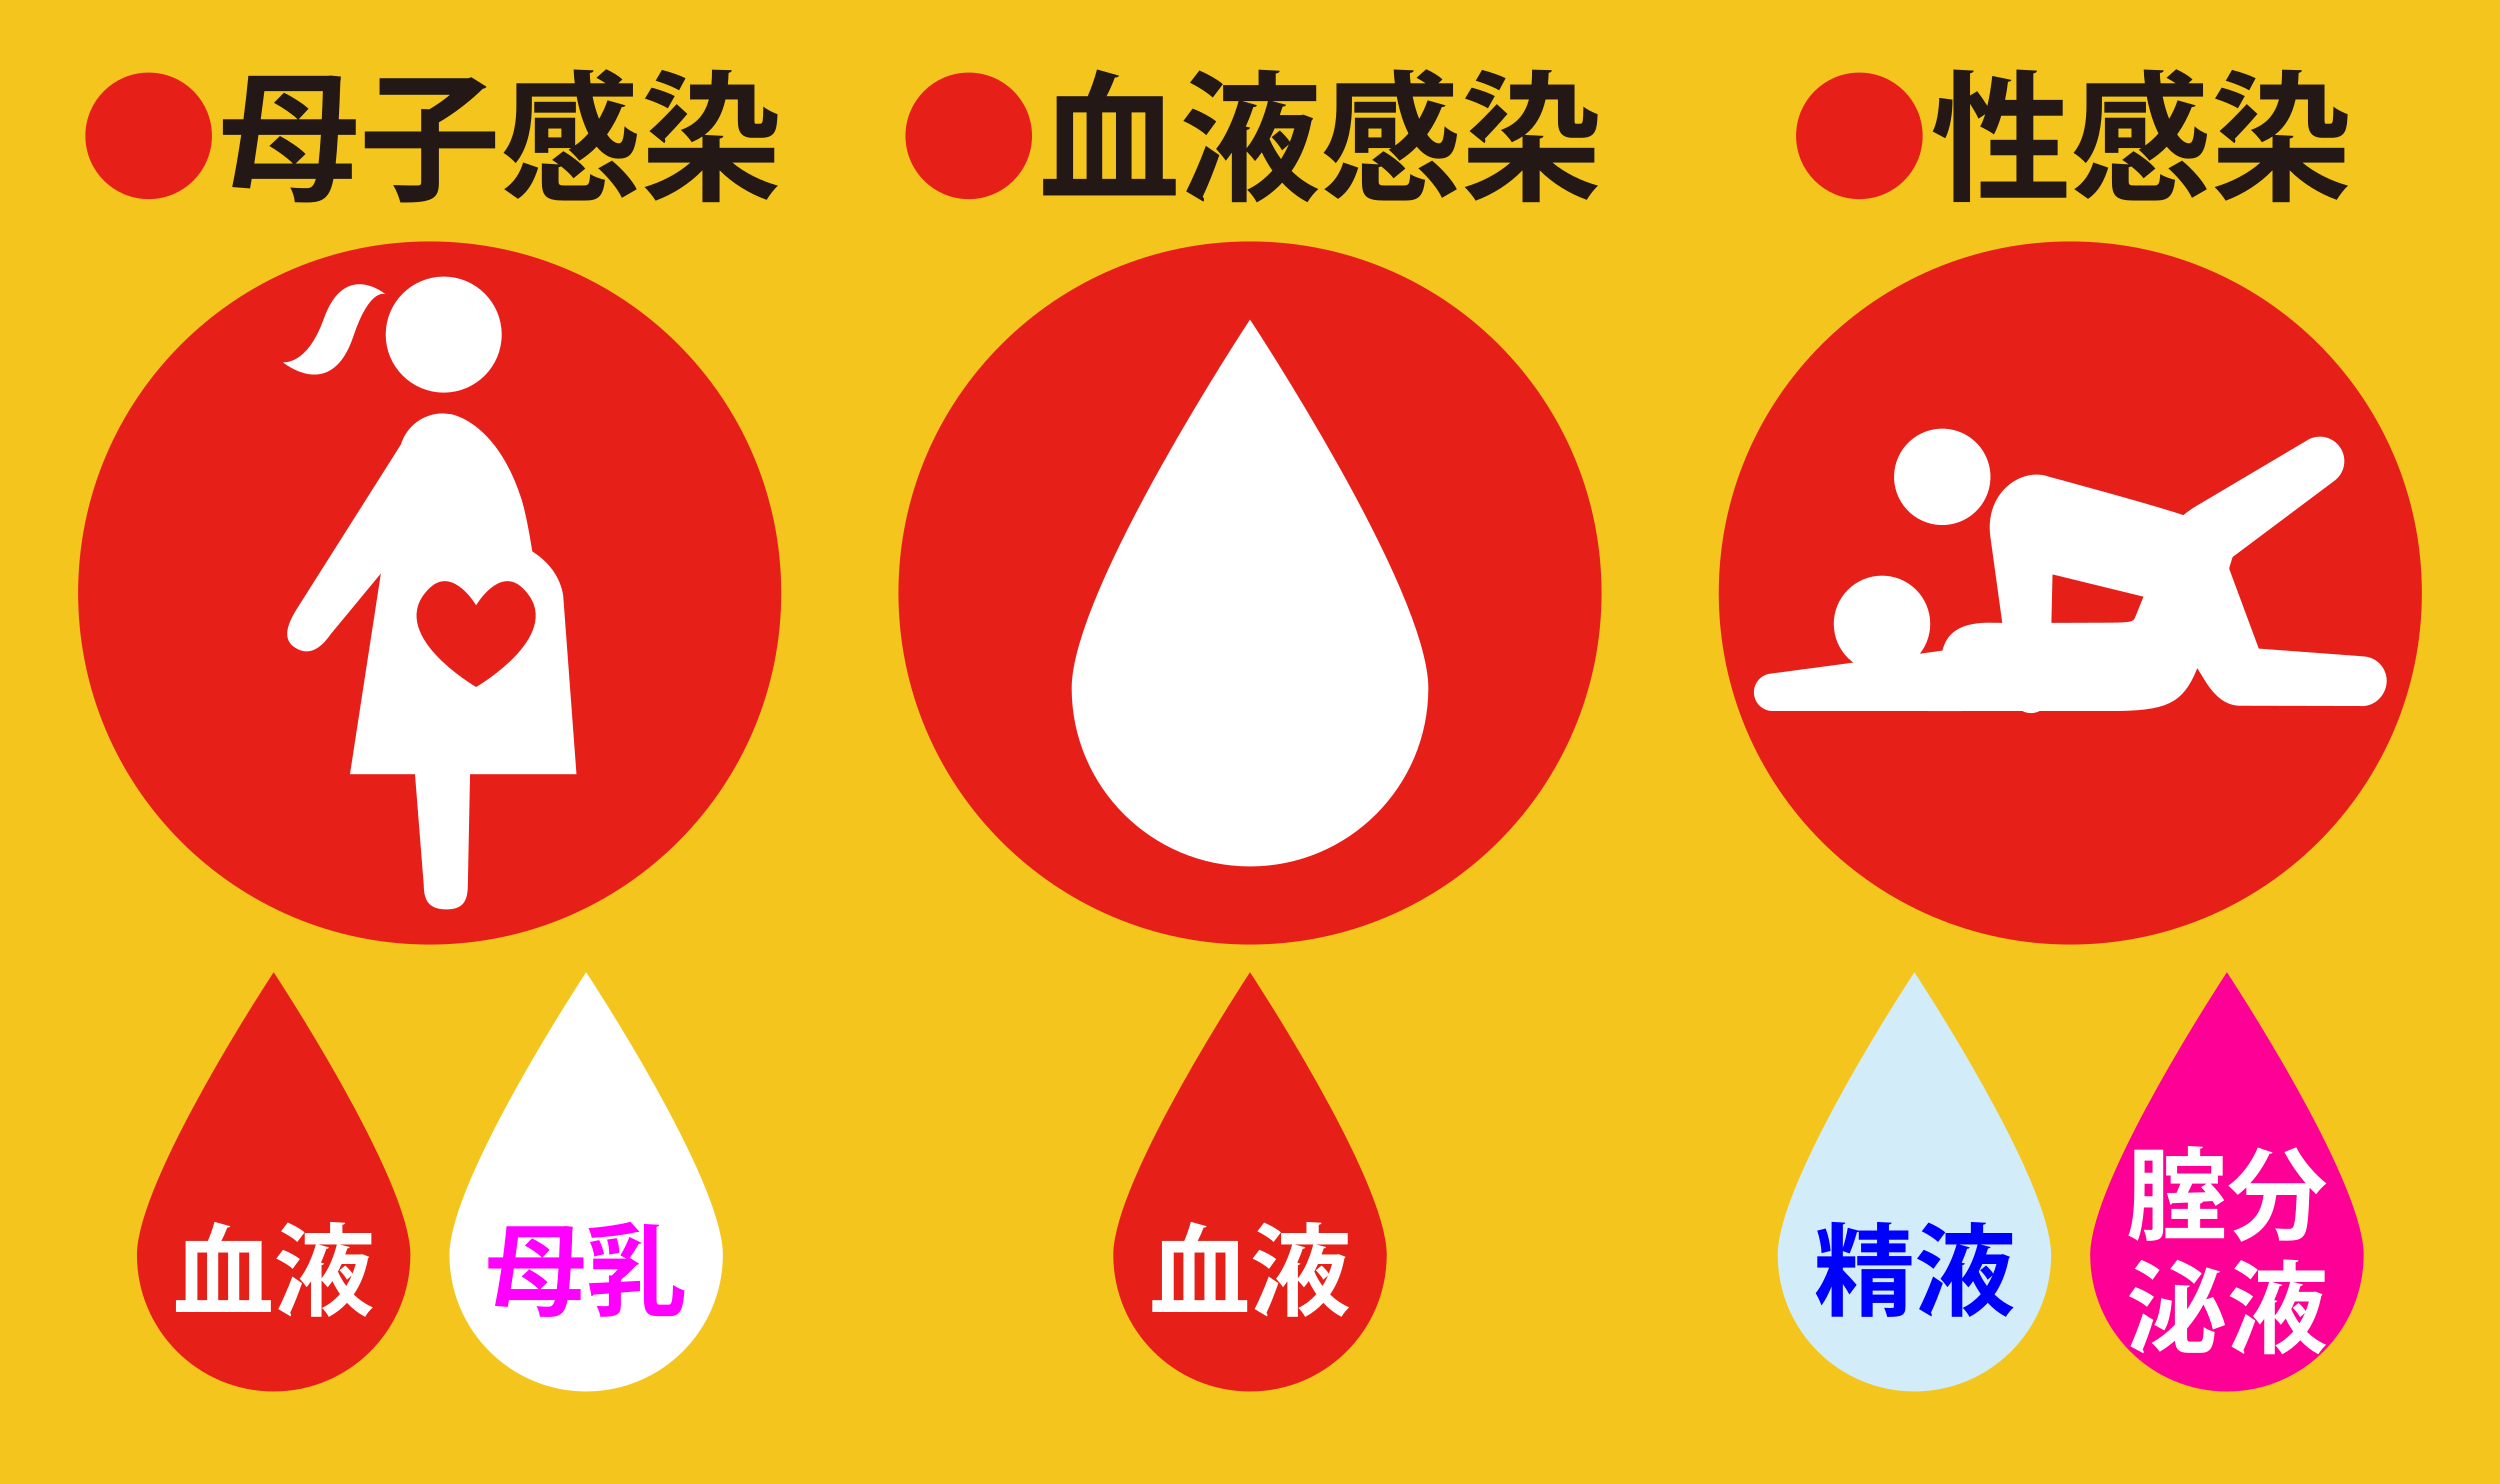
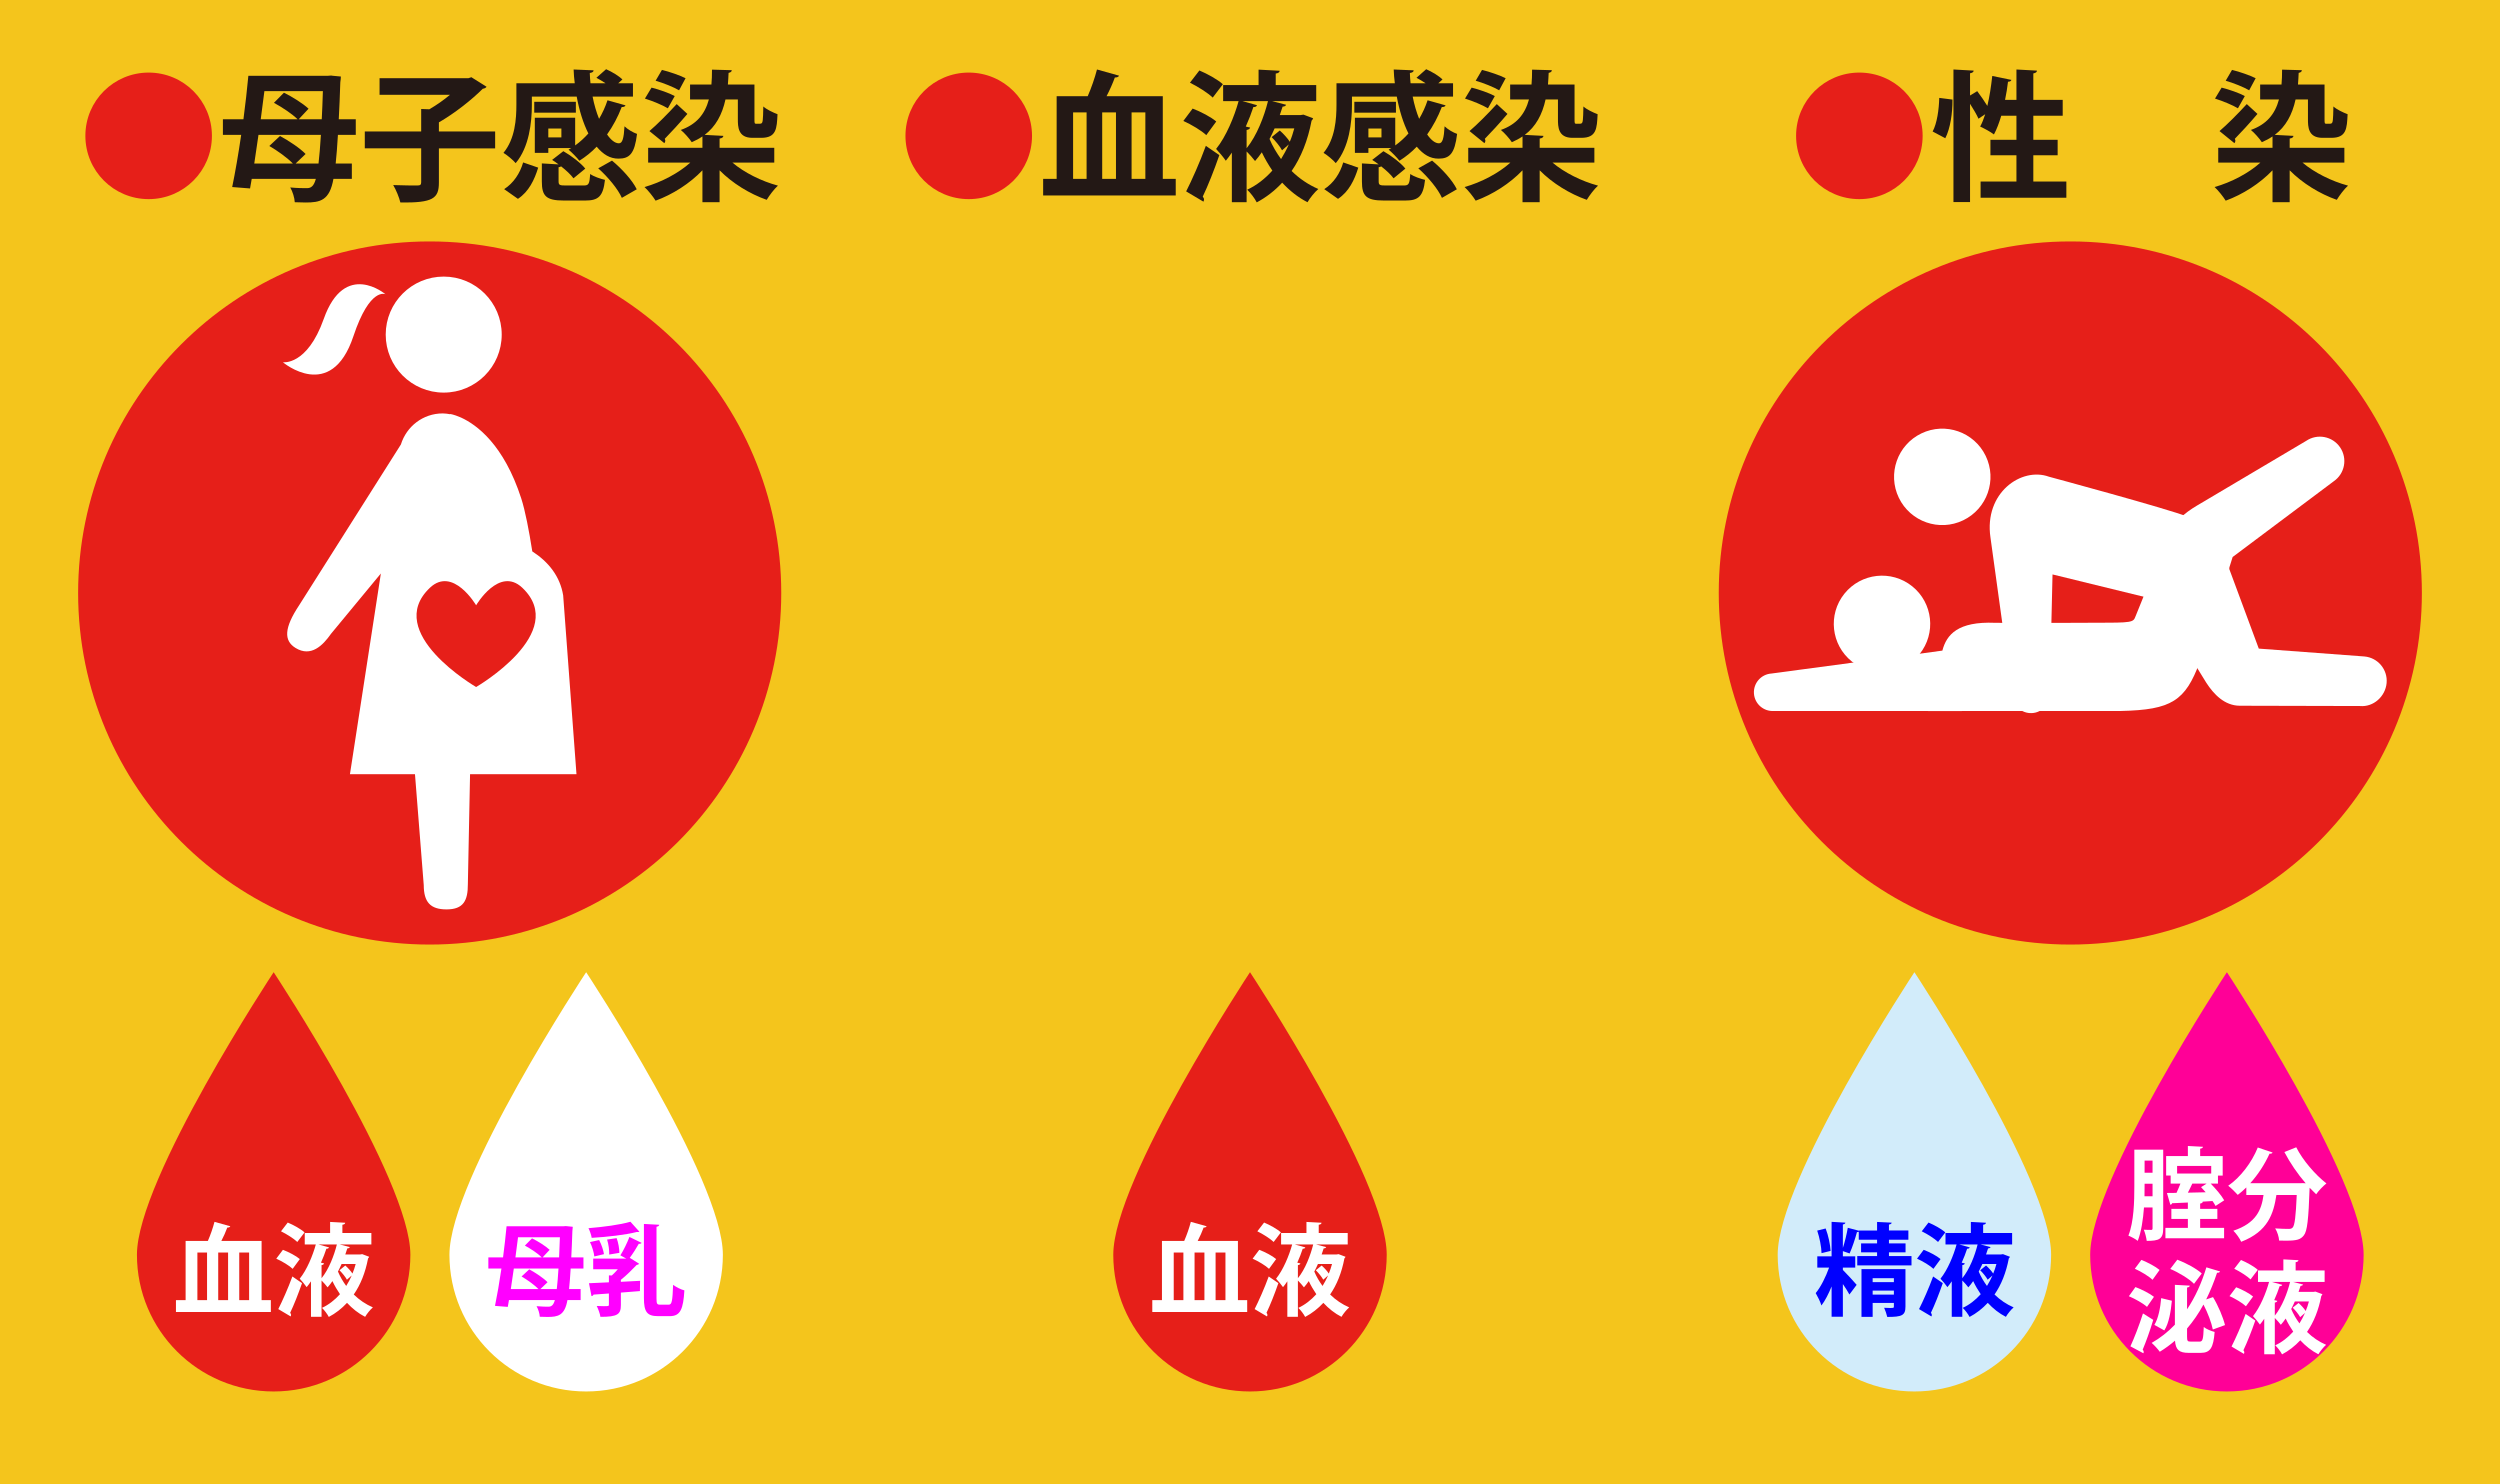
<svg xmlns="http://www.w3.org/2000/svg" version="1.1" x="0px" y="0px" width="640px" height="380px" viewBox="0 0 640 380" enable-background="new 0 0 640 380" xml:space="preserve">
  <g id="レイヤー_2">
    <rect fill="#F4C51C" width="640" height="380" />
  </g>
  <g id="レイヤー_1">
    <g>
      <path fill="#E61F19" d="M38.054,18.581c8.963,0,16.198,7.235,16.198,16.198s-7.235,16.198-16.198,16.198    s-16.198-7.235-16.198-16.198C21.856,25.744,29.163,18.581,38.054,18.581z" />
      <path fill="#231815" d="M91.08,34.527h-4.571c-0.18,2.952-0.36,5.363-0.576,7.343h4.139v3.924h-4.715    c-0.972,5.543-3.383,6.047-7.127,6.047c-0.864,0-1.836-0.036-2.772-0.072c-0.036-1.044-0.54-2.735-1.152-3.779    c1.872,0.18,3.42,0.18,4.284,0.18c1.044,0,1.764-0.54,2.268-2.375H64.443l-0.432,2.448l-4.571-0.36    c0.756-3.635,1.583-8.387,2.304-13.354h-4.68v-3.996h5.255c0.504-3.815,0.936-7.667,1.26-11.123h20.229l0.972-0.072    c0.072,0.036,0.108,0.036,2.483,0.252c0,0.36-0.072,1.008-0.144,1.476c-0.108,3.563-0.252,6.695-0.396,9.467h4.355V34.527z     M75.674,41.87h5.867c0.216-1.908,0.432-4.319,0.612-7.343H66.171c-0.36,2.556-0.72,5.039-1.08,7.343h9.899    c-1.404-1.439-3.923-3.275-6.047-4.499l2.736-2.556c2.268,1.224,5.147,3.131,6.551,4.607L75.674,41.87z M82.369,30.531    c0.108-2.16,0.216-4.535,0.288-7.199H67.683c-0.288,2.34-0.612,4.788-0.936,7.199h9.431c-1.332-1.332-3.924-3.06-6.047-4.211    l2.556-2.592c2.124,1.044,4.896,2.772,6.299,4.104l-2.52,2.7H82.369z" />
      <path fill="#231815" d="M126.756,33.663v4.319h-14.398v8.747c0,4.067-1.476,5.219-9.863,5.111    c-0.288-1.26-1.116-3.276-1.835-4.464c2.52,0.108,5.327,0.108,6.155,0.108c0.756,0,1.008-0.18,1.008-0.828v-8.675H93.388v-4.319    h14.434v-5.759l2.087,0.072c1.8-1.044,3.708-2.375,5.292-3.708H97.167v-4.248h22.749l0.756-0.252l3.888,2.448    c-0.18,0.288-0.576,0.468-0.972,0.504c-2.844,2.844-7.163,6.263-11.231,8.603v2.34H126.756z" />
      <path fill="#231815" d="M136.155,24.736v2.124c0,4.463-0.684,10.798-4.14,14.902c-0.612-0.756-2.304-2.16-3.131-2.627    c2.987-3.6,3.312-8.675,3.312-12.347v-5.471h14.938c-0.144-1.152-0.252-2.34-0.288-3.527l5.111,0.216    c0,0.36-0.324,0.576-0.972,0.684c0.036,0.864,0.072,1.764,0.18,2.627h3.852c-0.756-0.504-1.583-1.008-2.339-1.404l2.483-2.196    c1.476,0.648,3.276,1.728,4.176,2.628l-1.08,0.972h3.779v3.419h-10.331c0.396,2.052,0.972,3.996,1.656,5.688    c0.864-1.476,1.62-3.096,2.16-4.751l4.607,1.296c-0.108,0.288-0.468,0.468-0.972,0.432c-0.972,2.52-2.232,4.895-3.744,7.019    c0.972,1.404,2.016,2.268,3.024,2.268c0.9,0,1.26-1.224,1.439-4.355c0.864,0.828,2.16,1.584,3.204,1.944    c-0.612,5.075-1.908,6.335-4.751,6.335c-2.16,0-3.887-1.044-5.579-3.06c-1.332,1.404-2.844,2.592-4.427,3.6    c-0.612-0.792-1.944-2.16-2.772-2.844c0.216-0.144,0.432-0.252,0.684-0.396h-5.867v1.224h-3.456v-8.999h10.331v7.091    c1.224-0.864,2.34-1.908,3.384-3.06c-1.332-2.628-2.34-5.903-2.988-9.431H136.155z M137.775,42.914    c-0.972,3.168-2.412,6.155-5.183,7.991l-3.528-2.484c2.412-1.548,4.067-4.067,4.859-6.839L137.775,42.914z M147.422,26.068v2.771    h-10.655v-2.771H147.422z M142.994,46.369c0,1.008,0.252,1.116,1.836,1.116h4.607c1.26,0,1.476-0.36,1.656-2.952    c0.828,0.648,2.664,1.26,3.779,1.512c-0.468,4.248-1.691,5.292-5.039,5.292h-5.507c-4.571,0-5.615-1.188-5.615-4.896v-4.607    l4.283,0.252c-0.576-0.432-1.116-0.828-1.656-1.152l2.88-2.232c2.016,1.152,4.463,3.024,5.615,4.463l-3.024,2.484    c-0.647-0.9-1.835-2.016-3.167-3.06c-0.144,0.108-0.36,0.18-0.648,0.216V46.369z M143.714,35.175v-2.268h-3.348v2.268H143.714z     M159.192,50.653c-0.972-2.232-3.563-5.363-6.047-7.559l3.527-1.98c2.52,2.088,5.22,5.04,6.335,7.343L159.192,50.653z" />
      <path fill="#231815" d="M198.216,41.618h-10.727c3.023,2.556,7.379,4.751,11.663,5.903c-0.972,0.864-2.232,2.556-2.88,3.636    c-4.391-1.548-8.783-4.248-12.059-7.559v8.171h-4.391v-8.171c-3.24,3.384-7.631,6.191-11.987,7.775    c-0.647-1.044-1.908-2.627-2.843-3.492c4.319-1.224,8.747-3.563,11.734-6.263h-10.799v-3.779h13.895v-2.916    c-0.828,0.576-1.728,1.044-2.736,1.476c-0.54-0.864-1.944-2.448-2.808-3.131c3.959-1.404,6.155-3.959,7.199-7.811h-4.823v-3.815    h5.471c0.108-1.188,0.144-2.448,0.144-3.816l5.075,0.144c-0.036,0.36-0.288,0.576-0.828,0.684    c-0.036,1.044-0.108,2.016-0.18,2.988h6.803v8.783c0,1.188,0,1.26,0.54,1.26c0.936,0,1.043,0,1.26-0.108    c0.324-0.252,0.396-0.612,0.468-4.319c0.828,0.756,2.484,1.548,3.636,1.979c-0.18,3.708-0.288,6.047-4.176,6.047h-2.268    c-3.708,0-3.708-2.88-3.708-4.823v-5.003h-3.167c-0.864,3.923-2.52,6.947-5.328,9.071l4.788,0.252    c-0.036,0.36-0.324,0.612-0.972,0.684v2.375h14.002V41.618z M166.792,22.432c1.908,0.468,4.571,1.404,5.939,2.16l-1.764,3.132    c-1.296-0.792-3.888-1.872-5.867-2.484L166.792,22.432z M166.252,33.555c1.908-1.62,4.607-4.319,6.983-6.911l2.736,2.52    c-2.052,2.412-4.211,4.751-5.795,6.371c0.072,0.18,0.144,0.36,0.144,0.504c0,0.216-0.108,0.432-0.252,0.612L166.252,33.555z     M169.456,17.897c1.944,0.468,4.607,1.404,6.047,2.124l-1.656,3.096c-1.332-0.792-3.996-1.872-6.012-2.448L169.456,17.897z" />
    </g>
    <g>
      <path fill="#E61F19" d="M247.998,18.581c8.963,0,16.198,7.235,16.198,16.198s-7.235,16.198-16.198,16.198    S231.8,43.742,231.8,34.779C231.8,25.744,239.107,18.581,247.998,18.581z" />
      <path fill="#231815" d="M297.676,45.793h3.312v4.248h-33.944v-4.248h3.456V24.628h7.955c0.936-2.124,1.835-4.751,2.375-6.839    l5.651,1.583c-0.144,0.324-0.504,0.468-1.08,0.468c-0.54,1.476-1.295,3.204-2.124,4.787h14.398V45.793z M274.711,28.768v17.026    h3.456V28.768H274.711z M285.689,45.793V28.768h-3.527v17.026H285.689z M293.212,28.768h-3.527v17.026h3.527V28.768z" />
      <path fill="#231815" d="M305.312,27.795c2.088,0.792,4.715,2.16,6.047,3.312l-2.556,3.491c-1.188-1.152-3.78-2.7-5.867-3.635    L305.312,27.795z M303.656,48.997c1.44-2.844,3.492-7.415,5.04-11.663l3.456,2.375c-1.332,3.852-2.916,7.847-4.248,10.619    c0.216,0.252,0.324,0.504,0.324,0.756c0,0.18-0.072,0.36-0.144,0.54L303.656,48.997z M307.04,18.041    c2.052,0.864,4.679,2.304,6.011,3.527l-2.592,3.419c-1.224-1.188-3.78-2.808-5.832-3.815L307.04,18.041z M333.676,29.343    l2.484,0.936c-0.072,0.252-0.216,0.432-0.396,0.612c-0.972,5.111-2.699,9.395-5.111,12.887c1.98,1.943,4.319,3.527,6.84,4.607    c-0.9,0.756-2.16,2.304-2.772,3.383c-2.411-1.224-4.571-2.952-6.479-5.003c-1.908,2.052-4.067,3.744-6.516,5.04    c-0.504-1.008-1.62-2.484-2.448-3.24c2.412-1.116,4.572-2.808,6.444-4.896c-1.008-1.476-1.908-3.023-2.7-4.679    c-0.54,0.792-1.116,1.548-1.728,2.232c-0.504-0.684-1.44-1.728-2.16-2.448v12.994h-3.779V39.062    c-0.504,0.756-1.008,1.44-1.548,2.088c-0.576-0.864-1.764-2.268-2.484-3.023c2.556-3.132,4.68-8.315,5.759-12.239h-3.959v-4.104    h9.071v-3.959l5.399,0.288c-0.036,0.396-0.323,0.612-1.008,0.72v2.952h10.367v4.104h-11.303l3.6,0.936    c-0.108,0.288-0.433,0.468-0.9,0.468c-0.216,0.684-0.468,1.404-0.72,2.16h5.363L333.676,29.343z M320.034,32.655    c-0.072,0.288-0.324,0.54-0.9,0.612v4.679c2.592-3.167,4.5-8.135,5.472-12.059h-6.551l3.744,1.044    c-0.145,0.36-0.468,0.504-0.936,0.468c-0.504,1.547-1.152,3.239-1.944,5.003L320.034,32.655z M327.629,33.411    c0.936,0.828,2.016,2.016,2.556,2.879c0.468-1.08,0.828-2.232,1.152-3.419h-5.04c-0.396,0.9-0.827,1.835-1.296,2.7    c0.756,1.8,1.764,3.527,2.952,5.147c0.72-1.188,1.403-2.412,1.979-3.743l-1.728,1.512c-0.504-0.972-1.656-2.376-2.664-3.384    L327.629,33.411z" />
      <path fill="#231815" d="M346.1,24.736v2.124c0,4.463-0.685,10.798-4.14,14.902c-0.612-0.756-2.304-2.16-3.132-2.627    c2.987-3.6,3.312-8.675,3.312-12.347v-5.471h14.938c-0.145-1.152-0.252-2.34-0.288-3.527l5.111,0.216    c0,0.36-0.324,0.576-0.972,0.684c0.036,0.864,0.071,1.764,0.18,2.627h3.852c-0.756-0.504-1.584-1.008-2.34-1.404l2.483-2.196    c1.477,0.648,3.276,1.728,4.176,2.628l-1.08,0.972h3.779v3.419h-10.33c0.396,2.052,0.972,3.996,1.655,5.688    c0.864-1.476,1.62-3.096,2.16-4.751l4.607,1.296c-0.108,0.288-0.468,0.468-0.972,0.432c-0.972,2.52-2.232,4.895-3.744,7.019    c0.973,1.404,2.016,2.268,3.024,2.268c0.899,0,1.26-1.224,1.439-4.355c0.864,0.828,2.159,1.584,3.203,1.944    c-0.611,5.075-1.907,6.335-4.751,6.335c-2.16,0-3.888-1.044-5.579-3.06c-1.332,1.404-2.844,2.592-4.428,3.6    c-0.612-0.792-1.943-2.16-2.771-2.844c0.216-0.144,0.432-0.252,0.684-0.396h-5.867v1.224h-3.455v-8.999h10.33v7.091    c1.225-0.864,2.34-1.908,3.384-3.06c-1.332-2.628-2.34-5.903-2.987-9.431H346.1z M347.719,42.914    c-0.972,3.168-2.411,6.155-5.183,7.991l-3.528-2.484c2.412-1.548,4.067-4.067,4.859-6.839L347.719,42.914z M357.366,26.068v2.771    h-10.655v-2.771H357.366z M352.938,46.369c0,1.008,0.252,1.116,1.836,1.116h4.607c1.26,0,1.476-0.36,1.655-2.952    c0.828,0.648,2.664,1.26,3.779,1.512c-0.468,4.248-1.691,5.292-5.039,5.292h-5.507c-4.571,0-5.615-1.188-5.615-4.896v-4.607    l4.283,0.252c-0.576-0.432-1.116-0.828-1.656-1.152l2.88-2.232c2.016,1.152,4.464,3.024,5.615,4.463l-3.023,2.484    c-0.647-0.9-1.836-2.016-3.168-3.06c-0.144,0.108-0.359,0.18-0.647,0.216V46.369z M353.658,35.175v-2.268h-3.348v2.268H353.658z     M369.137,50.653c-0.973-2.232-3.563-5.363-6.048-7.559l3.527-1.98c2.521,2.088,5.22,5.04,6.336,7.343L369.137,50.653z" />
      <path fill="#231815" d="M408.16,41.618h-10.727c3.023,2.556,7.379,4.751,11.662,5.903c-0.972,0.864-2.231,2.556-2.88,3.636    c-4.391-1.548-8.782-4.248-12.059-7.559v8.171h-4.391v-8.171c-3.24,3.384-7.632,6.191-11.987,7.775    c-0.647-1.044-1.907-2.627-2.843-3.492c4.319-1.224,8.746-3.563,11.734-6.263h-10.799v-3.779h13.895v-2.916    c-0.828,0.576-1.729,1.044-2.736,1.476c-0.54-0.864-1.943-2.448-2.808-3.131c3.96-1.404,6.155-3.959,7.199-7.811h-4.823v-3.815    h5.472c0.107-1.188,0.144-2.448,0.144-3.816l5.075,0.144c-0.036,0.36-0.288,0.576-0.828,0.684    c-0.035,1.044-0.107,2.016-0.18,2.988h6.804v8.783c0,1.188,0,1.26,0.54,1.26c0.936,0,1.043,0,1.26-0.108    c0.323-0.252,0.396-0.612,0.468-4.319c0.828,0.756,2.483,1.548,3.636,1.979c-0.181,3.708-0.288,6.047-4.176,6.047h-2.268    c-3.708,0-3.708-2.88-3.708-4.823v-5.003h-3.167c-0.864,3.923-2.521,6.947-5.328,9.071l4.788,0.252    c-0.036,0.36-0.324,0.612-0.973,0.684v2.375h14.003V41.618z M376.736,22.432c1.907,0.468,4.571,1.404,5.938,2.16l-1.764,3.132    c-1.296-0.792-3.888-1.872-5.867-2.484L376.736,22.432z M376.196,33.555c1.907-1.62,4.607-4.319,6.982-6.911l2.736,2.52    c-2.052,2.412-4.212,4.751-5.796,6.371c0.072,0.18,0.145,0.36,0.145,0.504c0,0.216-0.108,0.432-0.252,0.612L376.196,33.555z     M379.399,17.897c1.944,0.468,4.607,1.404,6.048,2.124l-1.656,3.096c-1.332-0.792-3.995-1.872-6.012-2.448L379.399,17.897z" />
    </g>
    <g>
      <path fill="#E61F19" d="M475.997,18.581c8.963,0,16.198,7.235,16.198,16.198s-7.235,16.198-16.198,16.198    S459.8,43.742,459.8,34.779C459.8,25.744,467.106,18.581,475.997,18.581z" />
      <path fill="#231815" d="M494.756,33.663c1.115-2.052,1.619-5.616,1.691-8.603l3.384,0.432c0.036,3.384-0.54,7.379-1.836,9.899    L494.756,33.663z M520.528,46.477h8.459v4.14H507.03v-4.14h9.179v-6.731h-6.659v-3.959h6.659v-6.155h-3.888    c-0.54,1.8-1.151,3.456-1.872,4.788c-0.827-0.648-2.483-1.548-3.527-2.016c0.468-0.864,0.9-1.943,1.296-3.167l-1.728,1.152    c-0.432-1.008-1.296-2.448-2.16-3.815v25.161h-4.247V17.789l5.184,0.288c-0.036,0.36-0.324,0.576-0.937,0.684v5.688l1.836-1.116    c0.864,1.152,1.872,2.592,2.592,3.78c0.576-2.376,0.972-5.076,1.26-7.667l4.896,1.008c-0.072,0.288-0.36,0.468-0.864,0.468    c-0.18,1.512-0.432,3.096-0.756,4.644h2.916v-7.775l5.255,0.288c-0.035,0.396-0.287,0.576-0.936,0.72v6.767h7.523v4.067h-7.523    v6.155h6.228v3.959h-6.228V46.477z" />
-       <path fill="#231815" d="M538.099,24.736v2.124c0,4.463-0.684,10.798-4.14,14.902c-0.611-0.756-2.304-2.16-3.131-2.627    c2.987-3.6,3.312-8.675,3.312-12.347v-5.471h14.938c-0.144-1.152-0.252-2.34-0.288-3.527l5.111,0.216    c0,0.36-0.323,0.576-0.972,0.684c0.036,0.864,0.072,1.764,0.18,2.627h3.852c-0.756-0.504-1.583-1.008-2.339-1.404l2.483-2.196    c1.476,0.648,3.275,1.728,4.176,2.628l-1.08,0.972h3.779v3.419h-10.331c0.396,2.052,0.973,3.996,1.656,5.688    c0.864-1.476,1.62-3.096,2.159-4.751l4.607,1.296c-0.107,0.288-0.468,0.468-0.972,0.432c-0.972,2.52-2.231,4.895-3.743,7.019    c0.972,1.404,2.016,2.268,3.023,2.268c0.9,0,1.26-1.224,1.439-4.355c0.864,0.828,2.16,1.584,3.204,1.944    c-0.612,5.075-1.908,6.335-4.752,6.335c-2.159,0-3.887-1.044-5.579-3.06c-1.332,1.404-2.844,2.592-4.427,3.6    c-0.612-0.792-1.944-2.16-2.772-2.844c0.217-0.144,0.433-0.252,0.685-0.396h-5.867v1.224h-3.456v-8.999h10.331v7.091    c1.224-0.864,2.34-1.908,3.384-3.06c-1.332-2.628-2.34-5.903-2.988-9.431H538.099z M539.719,42.914    c-0.972,3.168-2.412,6.155-5.184,7.991l-3.527-2.484c2.411-1.548,4.067-4.067,4.859-6.839L539.719,42.914z M549.365,26.068v2.771    h-10.654v-2.771H549.365z M544.938,46.369c0,1.008,0.252,1.116,1.836,1.116h4.607c1.26,0,1.476-0.36,1.656-2.952    c0.828,0.648,2.663,1.26,3.779,1.512c-0.468,4.248-1.691,5.292-5.039,5.292h-5.508c-4.571,0-5.615-1.188-5.615-4.896v-4.607    l4.283,0.252c-0.575-0.432-1.115-0.828-1.655-1.152l2.88-2.232c2.016,1.152,4.463,3.024,5.615,4.463l-3.024,2.484    c-0.647-0.9-1.835-2.016-3.167-3.06c-0.145,0.108-0.36,0.18-0.648,0.216V46.369z M545.658,35.175v-2.268h-3.348v2.268H545.658z     M561.136,50.653c-0.972-2.232-3.563-5.363-6.047-7.559l3.527-1.98c2.52,2.088,5.22,5.04,6.335,7.343L561.136,50.653z" />
      <path fill="#231815" d="M600.159,41.618h-10.727c3.023,2.556,7.379,4.751,11.663,5.903c-0.973,0.864-2.232,2.556-2.88,3.636    c-4.392-1.548-8.783-4.248-12.059-7.559v8.171h-4.392v-8.171c-3.239,3.384-7.631,6.191-11.986,7.775    c-0.647-1.044-1.908-2.627-2.844-3.492c4.319-1.224,8.747-3.563,11.734-6.263h-10.799v-3.779h13.895v-2.916    c-0.828,0.576-1.728,1.044-2.735,1.476c-0.54-0.864-1.944-2.448-2.808-3.131c3.959-1.404,6.155-3.959,7.199-7.811h-4.823v-3.815    h5.471c0.108-1.188,0.145-2.448,0.145-3.816l5.075,0.144c-0.036,0.36-0.288,0.576-0.828,0.684    c-0.036,1.044-0.108,2.016-0.18,2.988h6.803v8.783c0,1.188,0,1.26,0.54,1.26c0.936,0,1.044,0,1.26-0.108    c0.324-0.252,0.396-0.612,0.468-4.319c0.828,0.756,2.484,1.548,3.636,1.979c-0.18,3.708-0.288,6.047-4.176,6.047h-2.268    c-3.707,0-3.707-2.88-3.707-4.823v-5.003h-3.168c-0.864,3.923-2.52,6.947-5.327,9.071l4.787,0.252    c-0.036,0.36-0.324,0.612-0.972,0.684v2.375h14.002V41.618z M568.735,22.432c1.908,0.468,4.571,1.404,5.939,2.16l-1.764,3.132    c-1.296-0.792-3.888-1.872-5.867-2.484L568.735,22.432z M568.195,33.555c1.908-1.62,4.607-4.319,6.983-6.911l2.735,2.52    c-2.052,2.412-4.211,4.751-5.795,6.371c0.072,0.18,0.144,0.36,0.144,0.504c0,0.216-0.107,0.432-0.252,0.612L568.195,33.555z     M571.399,17.897c1.943,0.468,4.607,1.404,6.047,2.124l-1.655,3.096c-1.332-0.792-3.996-1.872-6.012-2.448L571.399,17.897z" />
    </g>
    <g>
      <circle fill="#E61F19" cx="110" cy="151.807" r="90" />
      <path fill="#FFFFFF" d="M90.465,86.094c4.251-12.75,8.226-10.762,8.226-10.762s-10.443-8.864-15.819,6.329    c-4.265,12.028-10.451,11.076-10.451,11.076S84.769,103.18,90.465,86.094z M113.59,100.506c8.205,0,14.848-6.647,14.848-14.848    c0-8.203-6.643-14.851-14.848-14.851c-8.195,0-14.848,6.648-14.848,14.851C98.742,93.859,105.395,100.506,113.59,100.506z     M144.17,152.398c-0.795-4.844-3.741-8.562-7.902-11.238c-0.839-5.337-1.808-10.401-2.831-13.567    c-4.462-13.802-11.42-18.845-15.308-20.649c-0.136-0.067-0.277-0.118-0.419-0.18c-1.493-0.639-2.456-0.788-2.456-0.788l0.01,0.071    c-0.633-0.113-1.266-0.212-1.931-0.212c-5.06,0-9.285,3.355-10.703,7.949l-26.063,41.182c-3.848,5.798-3.947,9.04-0.908,10.91    c3.938,2.424,6.968-0.606,9.09-3.636l12.754-15.429l-7.916,51.379h16.646l2.246,28.397c0.019,4.272,1.61,6.239,5.884,6.22    c4.267-0.019,5.429-2.223,5.41-6.494l0.562-28.122h16.744c6.648,0,10.499,0,10.499,0L144.17,152.398z M121.888,175.877    c0,0-23.962-13.903-11.831-25.407c5.914-5.601,11.831,4.481,11.831,4.481s5.905-10.082,11.825-4.481    C145.847,161.974,121.888,175.877,121.888,175.877z" />
    </g>
    <g>
      <circle fill="#E61F19" cx="530" cy="151.807" r="90" />
      <g>
        <path fill="#FFFFFF" d="M486.099,127.432c2.958,6.143,10.336,8.724,16.477,5.767c6.145-2.958,8.724-10.335,5.767-16.477     c-2.958-6.142-10.333-8.724-16.476-5.766C485.726,113.912,483.143,121.291,486.099,127.432z" />
        <path fill="#FFFFFF" d="M515.139,177.982l-5.583-40.406c-1.672-11.432,7.939-18.097,14.973-15.54c0,0,30.752,8.292,35.492,10.242     c6.601,2.72,8.084,6.693,10.665,13.131c0.002,0.087,0.012,0.173,0.01,0.26l7.554,20.374l27.059,2.015     c3.443,0.316,5.98,3.362,5.663,6.808c-0.317,3.443-3.376,6.194-6.822,5.878l-30.749-0.075c-3.903,0-6.69-2.946-8.596-5.896     l-13.151-21.306l-26.208-6.412l-0.712,30.474c0.123,2.65-1.923,4.9-4.575,5.025C517.511,182.679,515.263,180.632,515.139,177.982     z" />
        <g>
          <path fill="#FFFFFF" d="M489.516,150.083c-5.319-4.264-13.089-3.41-17.352,1.908c-4.267,5.319-3.412,13.087,1.906,17.352      c5.318,4.266,13.087,3.411,17.352-1.907C495.687,162.119,494.833,154.349,489.516,150.083z" />
        </g>
        <path fill="#FFFFFF" d="M562.391,129.449l27.969-16.573c2.856-1.949,6.755-1.214,8.703,1.642s1.213,6.753-1.644,8.703     l-25.863,19.371c0,0-8.433,26.911-8.443,26.917c-3.651,9.914-7.21,12.21-20.14,12.502c-1.928,0.043-88.855,0-88.855,0     c-2.648,0.174-4.935-1.83-5.108-4.479c-0.173-2.647,1.833-4.936,4.481-5.108l43.756-5.867c1.07-4.109,3.978-7.512,13.462-7.12     c2.507,0.103,28.761-0.028,28.761-0.028c7.448,0,6.643-0.387,7.45-2.183c0.406-0.886,7.732-19.205,7.732-19.205     C556.327,133.63,559.255,131.33,562.391,129.449z" />
      </g>
    </g>
    <g>
-       <circle fill="#E61F19" cx="320" cy="151.807" r="90" />
-       <path fill="#FFFFFF" d="M365.652,176.155c0,25.213-20.439,45.652-45.652,45.652s-45.652-20.439-45.652-45.652    S320,81.807,320,81.807S365.652,150.942,365.652,176.155z" />
-     </g>
+       </g>
    <g>
      <path fill="#E61F19" d="M355,321.217c0,19.33-15.67,35-35,35s-35-15.67-35-35c0-19.33,35-72.333,35-72.333    S355,301.887,355,321.217z" />
      <g>
        <path fill="#FFFFFF" d="M316.911,332.834h2.37v3.04h-24.294v-3.04h2.473v-15.148h5.693c0.67-1.52,1.314-3.4,1.7-4.895     l4.045,1.134c-0.103,0.232-0.361,0.334-0.773,0.334c-0.386,1.057-0.927,2.293-1.52,3.426h10.305V332.834z M300.475,320.649     v12.185h2.473v-12.185H300.475z M308.332,332.834v-12.185h-2.525v12.185H308.332z M313.716,320.649h-2.525v12.185h2.525V320.649z     " />
        <path fill="#FFFFFF" d="M322.37,319.953c1.494,0.567,3.375,1.546,4.328,2.37l-1.829,2.499c-0.85-0.824-2.705-1.932-4.199-2.602     L322.37,319.953z M321.184,335.128c1.03-2.036,2.499-5.307,3.607-8.348l2.474,1.701c-0.954,2.756-2.087,5.616-3.04,7.599     c0.154,0.18,0.232,0.361,0.232,0.541c0,0.129-0.051,0.258-0.104,0.387L321.184,335.128z M323.607,312.971     c1.469,0.618,3.349,1.649,4.302,2.525l-1.854,2.448c-0.876-0.85-2.705-2.009-4.174-2.73L323.607,312.971z M342.671,321.061     l1.777,0.67c-0.051,0.18-0.154,0.309-0.283,0.438c-0.696,3.658-1.932,6.724-3.658,9.223c1.417,1.391,3.091,2.525,4.895,3.298     c-0.645,0.541-1.546,1.649-1.984,2.421c-1.725-0.875-3.271-2.112-4.637-3.581c-1.365,1.468-2.911,2.679-4.662,3.607     c-0.362-0.721-1.159-1.778-1.753-2.319c1.726-0.799,3.272-2.009,4.612-3.504c-0.721-1.057-1.366-2.163-1.933-3.349     c-0.386,0.567-0.799,1.108-1.236,1.597c-0.361-0.49-1.03-1.237-1.546-1.753v9.3h-2.705v-9.094     c-0.361,0.541-0.721,1.03-1.108,1.495c-0.412-0.618-1.262-1.624-1.778-2.164c1.83-2.241,3.35-5.951,4.122-8.759h-2.834v-2.937     h6.492v-2.834l3.865,0.207c-0.026,0.283-0.232,0.437-0.721,0.515v2.113h7.419v2.937h-8.089l2.575,0.67     c-0.077,0.205-0.309,0.334-0.644,0.334c-0.155,0.49-0.335,1.005-0.516,1.546h3.839L342.671,321.061z M332.906,323.431     c-0.051,0.206-0.232,0.387-0.644,0.438v3.349c1.855-2.267,3.22-5.822,3.916-8.63h-4.689l2.679,0.746     c-0.104,0.258-0.335,0.361-0.67,0.335c-0.361,1.108-0.825,2.319-1.392,3.581L332.906,323.431z M338.342,323.972     c0.67,0.593,1.443,1.443,1.829,2.062c0.335-0.774,0.593-1.597,0.825-2.447h-3.607c-0.283,0.644-0.592,1.313-0.928,1.932     c0.541,1.288,1.263,2.525,2.113,3.684c0.515-0.85,1.004-1.726,1.416-2.679l-1.236,1.082c-0.361-0.696-1.185-1.7-1.907-2.421     L338.342,323.972z" />
      </g>
    </g>
    <path fill="#E61F19" d="M105.056,321.217c0,19.33-15.67,35-35,35s-35-15.67-35-35s35-72.333,35-72.333   S105.056,301.887,105.056,321.217z" />
    <g>
      <path fill="#FFFFFF" d="M66.967,332.834h2.37v3.04H45.044v-3.04h2.473v-15.148h5.693c0.67-1.52,1.314-3.4,1.7-4.895l4.045,1.134    c-0.103,0.232-0.361,0.334-0.773,0.334c-0.386,1.057-0.927,2.293-1.52,3.426h10.305V332.834z M50.531,320.649v12.185h2.473    v-12.185H50.531z M58.388,332.834v-12.185h-2.525v12.185H58.388z M63.772,320.649h-2.525v12.185h2.525V320.649z" />
      <path fill="#FFFFFF" d="M72.426,319.953c1.494,0.567,3.375,1.546,4.328,2.37l-1.829,2.499c-0.851-0.824-2.705-1.932-4.2-2.602    L72.426,319.953z M71.241,335.128c1.03-2.036,2.499-5.307,3.607-8.348l2.473,1.701c-0.953,2.756-2.087,5.616-3.04,7.599    c0.155,0.18,0.232,0.361,0.232,0.541c0,0.129-0.051,0.258-0.103,0.387L71.241,335.128z M73.663,312.971    c1.468,0.618,3.349,1.649,4.302,2.525l-1.855,2.448c-0.876-0.85-2.705-2.009-4.174-2.73L73.663,312.971z M92.727,321.061    l1.777,0.67c-0.051,0.18-0.155,0.309-0.283,0.438c-0.696,3.658-1.932,6.724-3.659,9.223c1.417,1.391,3.092,2.525,4.895,3.298    c-0.644,0.541-1.546,1.649-1.984,2.421c-1.726-0.875-3.272-2.112-4.637-3.581c-1.365,1.469-2.911,2.679-4.663,3.607    c-0.361-0.721-1.159-1.778-1.752-2.319c1.726-0.799,3.272-2.009,4.611-3.504c-0.721-1.057-1.365-2.163-1.932-3.349    c-0.386,0.567-0.799,1.108-1.236,1.597c-0.361-0.49-1.03-1.237-1.546-1.753v9.3h-2.705v-9.094    c-0.361,0.541-0.721,1.03-1.108,1.495c-0.412-0.618-1.262-1.624-1.778-2.164c1.83-2.241,3.349-5.95,4.122-8.759h-2.834v-2.937    h6.492v-2.834l3.864,0.206c-0.026,0.283-0.232,0.437-0.721,0.515v2.113h7.42v2.937h-8.089l2.576,0.67    c-0.077,0.205-0.309,0.334-0.644,0.334c-0.155,0.49-0.335,1.005-0.515,1.546h3.839L92.727,321.061z M82.963,323.431    c-0.051,0.207-0.232,0.387-0.644,0.438v3.349c1.855-2.267,3.221-5.822,3.916-8.63h-4.688l2.679,0.746    c-0.103,0.258-0.335,0.361-0.67,0.335c-0.361,1.108-0.824,2.319-1.391,3.581L82.963,323.431z M88.399,323.972    c0.67,0.593,1.443,1.443,1.829,2.062c0.335-0.774,0.593-1.597,0.824-2.447h-3.607c-0.283,0.644-0.592,1.313-0.927,1.932    c0.541,1.288,1.263,2.525,2.113,3.684c0.515-0.85,1.005-1.726,1.417-2.679l-1.236,1.082c-0.361-0.696-1.185-1.7-1.907-2.421    L88.399,323.972z" />
    </g>
    <path fill="#FFFFFF" d="M185.056,321.217c0,19.33-15.67,35-35,35s-35-15.67-35-35c0-19.33,35-72.333,35-72.333   S185.056,301.887,185.056,321.217z" />
    <g>
      <path fill="#FF00FF" d="M149.363,324.746h-3.272c-0.129,2.113-0.257,3.838-0.412,5.256h2.963v2.808h-3.375    c-0.695,3.967-2.421,4.328-5.101,4.328c-0.618,0-1.314-0.025-1.984-0.051c-0.026-0.747-0.386-1.958-0.824-2.705    c1.34,0.129,2.447,0.129,3.066,0.129c0.747,0,1.262-0.386,1.623-1.7h-11.748l-0.309,1.753l-3.272-0.258    c0.541-2.603,1.134-6.003,1.649-9.558h-3.349v-2.859h3.761c0.361-2.73,0.67-5.487,0.902-7.961h14.478l0.696-0.051    c0.051,0.026,0.077,0.026,1.777,0.18c0,0.258-0.051,0.722-0.103,1.057c-0.078,2.55-0.18,4.792-0.284,6.775h3.117V324.746z     M138.337,330.001h4.2c0.155-1.365,0.309-3.091,0.438-5.256h-11.438c-0.258,1.829-0.515,3.607-0.773,5.256h7.085    c-1.005-1.03-2.808-2.344-4.328-3.22l1.958-1.829c1.623,0.876,3.684,2.241,4.688,3.298L138.337,330.001z M143.129,321.886    c0.078-1.546,0.155-3.246,0.206-5.153h-10.717c-0.206,1.675-0.438,3.426-0.67,5.153h6.75c-0.953-0.953-2.808-2.19-4.328-3.015    l1.829-1.854c1.52,0.747,3.504,1.983,4.509,2.937l-1.803,1.932H143.129z" />
      <path fill="#FF00FF" d="M163.685,315.317c-0.129,0.077-0.206,0.077-0.696,0.077c-2.936,0.747-7.574,1.263-11.515,1.495    c-0.103-0.696-0.49-1.829-0.824-2.474c3.787-0.308,8.115-0.875,10.743-1.649L163.685,315.317z M160.31,322.195l-1.494-0.824    c0.799-1.263,1.778-3.272,2.319-4.715l3.117,1.52c-0.129,0.18-0.386,0.283-0.721,0.232c-0.593,1.057-1.52,2.55-2.345,3.633    l0.052-0.026l2.37,1.495c-0.103,0.18-0.361,0.283-0.644,0.334c-1.056,1.108-2.525,2.602-4.019,3.787v0.516l4.921-0.258    l-0.052,2.628l-4.869,0.386v3.17c0,2.395-0.824,3.04-5.23,3.04c-0.129-0.825-0.567-2.009-0.953-2.783    c0.618,0.026,1.314,0.051,1.829,0.051c1.211,0,1.288-0.025,1.288-0.386v-2.859c-1.494,0.129-2.834,0.205-3.942,0.283    c-0.077,0.232-0.283,0.361-0.515,0.387l-0.644-3.298c1.417-0.051,3.169-0.129,5.101-0.233v-1.777l0.747,0.025    c0.515-0.463,1.056-1.03,1.546-1.597h-6.312v-2.73H160.31z M153.38,317.456c0.593,1.108,1.082,2.602,1.237,3.607l-2.473,0.592    c-0.103-1.005-0.541-2.525-1.108-3.684L153.38,317.456z M157.862,316.966c0.438,1.184,0.696,2.73,0.696,3.761l-2.602,0.438    c0.051-1.03-0.155-2.628-0.541-3.838L157.862,316.966z M168.064,332.346c0,1.417,0.129,1.649,0.902,1.649h2.241    c0.824,0,0.953-1.057,1.108-5.075c0.747,0.567,2.035,1.211,2.886,1.417c-0.284,4.766-1.005,6.595-3.71,6.595h-3.04    c-2.808,0-3.607-1.083-3.607-4.637v-18.962l3.915,0.207c-0.026,0.258-0.206,0.412-0.695,0.515V332.346z" />
    </g>
    <path fill="#D2ECFA" d="M525.088,321.217c0,19.33-15.67,35-35,35s-35-15.67-35-35c0-19.33,35-72.333,35-72.333   S525.088,301.887,525.088,321.217z" />
    <g>
      <path fill="#0000FF" d="M483.572,321.551h5.771v2.396h-13.886v-2.396h5.075v-0.953h-4.096v-2.293h4.096v-0.928h-4.688v-2.061    c-0.104,0.078-0.258,0.103-0.464,0.103c-0.438,1.649-1.21,3.994-1.88,5.462c-0.516-0.18-1.159-0.387-1.725-0.592v1.34h3.168v2.885    h-3.168v0.593c0.953,0.928,3.04,3.22,3.529,3.812l-1.855,2.474c-0.361-0.696-1.005-1.7-1.674-2.679v8.373h-2.886v-7.754    c-0.772,1.88-1.649,3.632-2.603,4.869c-0.283-0.954-0.979-2.319-1.467-3.169c1.313-1.572,2.602-4.199,3.425-6.519h-3.015v-2.885    h3.659v-8.837l3.529,0.207c-0.025,0.232-0.205,0.387-0.644,0.463v6.003c0.515-1.546,1.004-3.607,1.262-5.152l2.808,0.746v-0.051    h4.688v-2.19l3.736,0.18c-0.025,0.258-0.232,0.412-0.696,0.489v1.52h4.973v2.37h-4.973v0.928h4.251v2.293h-4.251V321.551z     M467.368,314.492c0.696,1.803,1.187,4.173,1.263,5.745l-2.319,0.566c-0.026-1.545-0.49-3.941-1.108-5.77L467.368,314.492z     M487.798,324.9v9.558c0,2.292-0.875,2.679-4.663,2.679c-0.154-0.696-0.488-1.675-0.799-2.345    c0.491,0.026,1.031,0.051,1.443,0.051c0.953,0,1.056,0,1.056-0.386v-0.902h-5.436v3.555h-2.859V324.9H487.798z M484.834,327.218    h-5.436v1.005h5.436V327.218z M479.399,331.417h5.436v-1.03h-5.436V331.417z" />
      <path fill="#0000FF" d="M492.459,319.953c1.494,0.567,3.375,1.546,4.328,2.37l-1.829,2.499c-0.851-0.824-2.705-1.932-4.199-2.602    L492.459,319.953z M491.273,335.128c1.03-2.036,2.499-5.307,3.607-8.348l2.474,1.701c-0.954,2.756-2.088,5.616-3.04,7.599    c0.154,0.18,0.231,0.361,0.231,0.541c0,0.129-0.05,0.258-0.103,0.387L491.273,335.128z M493.696,312.971    c1.467,0.618,3.348,1.649,4.302,2.525l-1.855,2.447c-0.876-0.85-2.704-2.009-4.174-2.73L493.696,312.971z M512.76,321.061    l1.777,0.67c-0.051,0.18-0.154,0.309-0.283,0.438c-0.696,3.658-1.932,6.724-3.659,9.223c1.417,1.391,3.092,2.524,4.895,3.298    c-0.644,0.541-1.545,1.649-1.983,2.421c-1.725-0.875-3.272-2.112-4.637-3.581c-1.365,1.469-2.912,2.679-4.662,3.607    c-0.362-0.721-1.159-1.778-1.753-2.319c1.725-0.799,3.272-2.009,4.612-3.504c-0.721-1.057-1.366-2.163-1.933-3.349    c-0.386,0.567-0.799,1.108-1.237,1.597c-0.361-0.49-1.029-1.237-1.545-1.753v9.3h-2.705v-9.094    c-0.361,0.541-0.721,1.03-1.108,1.495c-0.412-0.618-1.262-1.624-1.778-2.164c1.83-2.241,3.35-5.951,4.121-8.759h-2.833v-2.937    h6.492v-2.834l3.865,0.206c-0.026,0.283-0.233,0.437-0.721,0.515v2.113h7.419v2.937h-8.09l2.576,0.67    c-0.078,0.205-0.309,0.334-0.644,0.334c-0.155,0.49-0.335,1.005-0.516,1.546h3.838L512.76,321.061z M502.995,323.431    c-0.051,0.207-0.232,0.387-0.644,0.438v3.349c1.855-2.267,3.22-5.822,3.916-8.63h-4.69l2.679,0.746    c-0.103,0.258-0.334,0.361-0.669,0.335c-0.361,1.108-0.825,2.319-1.392,3.581L502.995,323.431z M508.431,323.972    c0.67,0.593,1.442,1.443,1.829,2.062c0.334-0.774,0.592-1.597,0.825-2.447h-3.608c-0.283,0.644-0.591,1.313-0.927,1.932    c0.541,1.288,1.262,2.525,2.113,3.684c0.515-0.85,1.004-1.726,1.416-2.679l-1.236,1.082c-0.361-0.696-1.185-1.7-1.908-2.421    L508.431,323.972z" />
    </g>
    <g>
      <path fill="#FF0097" d="M605.088,321.217c0,19.33-15.67,35-35,35s-35-15.67-35-35c0-19.33,35-72.333,35-72.333    S605.088,301.887,605.088,321.217z" />
      <g>
        <path fill="#FFFFFF" d="M553.782,294.323v20.146c0,2.757-1.03,3.195-4.224,3.195c-0.078-0.747-0.413-2.087-0.747-2.859     c0.773,0.051,1.597,0.051,1.88,0.051c0.283,0,0.361-0.103,0.361-0.438v-5.307h-2.19c-0.232,3.04-0.67,6.183-1.597,8.553     c-0.515-0.438-1.726-1.082-2.396-1.34c1.417-3.581,1.52-8.811,1.52-12.598v-9.403H553.782z M549.016,303.032     c0,1.623,0,2.319-0.025,3.22h2.061v-3.22H549.016z M551.051,297.106h-2.036v3.117h2.036V297.106z M563.237,312.048v2.292h6.131     v2.654h-15.019v-2.654h5.745v-2.292h-4.225v-2.576h4.225v-1.623c-1.52,0.078-2.911,0.129-4.045,0.18     c-0.025,0.232-0.232,0.361-0.438,0.386l-0.875-3.013l2.448-0.026c0.334-0.721,0.695-1.571,1.004-2.37h-2.499v-2.061h-1.159     v-4.998h5.565v-2.576l3.865,0.205c-0.026,0.258-0.232,0.413-0.721,0.49v1.882h5.77v4.998h-1.211v2.061h-1.855     c1.314,1.34,2.783,3.066,3.453,4.277l-2.216,1.442c-0.18-0.386-0.463-0.798-0.773-1.262l-2.499,0.155     c-0.026,0.283-0.206,0.412-0.67,0.49v1.365h4.404v2.576H563.237z M566.071,298.471h-8.733v1.958h8.733V298.471z M564.886,303.005     h-3.659c-0.308,0.696-0.721,1.52-1.133,2.319c1.442-0.025,2.988-0.078,4.56-0.103c-0.386-0.464-0.799-0.901-1.184-1.314     L564.886,303.005z" />
        <path fill="#FFFFFF" d="M590.259,302.928c-2.061-2.37-4.019-5.256-5.462-8.011l3.041-1.212c1.649,3.298,4.894,7.059,7.728,9.249     c-0.824,0.644-2.036,1.907-2.628,2.782c-0.541-0.515-1.108-1.082-1.675-1.674c-0.283,8.064-0.592,11.13-1.494,12.211     c-0.825,1.03-1.7,1.34-4.56,1.34c-0.567,0-1.159,0-1.753-0.026c-0.051-0.928-0.463-2.241-1.004-3.117     c1.417,0.104,2.782,0.129,3.427,0.129c0.463,0,0.772-0.051,1.055-0.361c0.516-0.567,0.799-2.886,1.03-8.321h-5.203     c-0.722,4.69-2.087,9.327-9.017,11.98c-0.386-0.875-1.288-2.138-2.009-2.833c5.848-1.933,7.214-5.359,7.729-9.146h-4.406v-1.932     c-0.721,0.696-1.443,1.34-2.19,1.907c-0.567-0.645-1.726-1.778-2.448-2.345c3.091-2.112,6.002-5.899,7.574-9.789l3.787,1.287     c-0.129,0.284-0.464,0.335-0.774,0.284c-1.236,2.73-2.962,5.384-4.946,7.574h12.753l0.721-0.026L590.259,302.928z" />
        <path fill="#FFFFFF" d="M546.672,329.487c1.571,0.592,3.684,1.649,4.74,2.499l-1.778,2.576c-0.953-0.876-3.014-2.036-4.637-2.73     L546.672,329.487z M545.384,344.661c0.953-2.062,2.241-5.333,3.22-8.425l2.628,1.649c-0.824,2.757-1.854,5.617-2.705,7.627     c0.181,0.18,0.258,0.386,0.258,0.566c0,0.129-0.025,0.258-0.077,0.361L545.384,344.661z M551.051,327.631     c-0.928-0.901-2.937-2.112-4.534-2.833l1.675-2.267c1.571,0.618,3.632,1.7,4.663,2.576L551.051,327.631z M559.887,342.161     c0,1.134,0.129,1.288,0.928,1.288h2.293c0.799,0,0.928-0.644,1.055-3.735c0.67,0.541,1.933,1.056,2.783,1.262     c-0.309,4.045-1.108,5.358-3.555,5.358h-3.066c-2.473,0-3.349-0.773-3.529-3.117c-1.211,1.03-2.499,1.984-3.89,2.834     c-0.464-0.645-1.417-1.7-2.087-2.267c2.19-1.237,4.174-2.808,5.951-4.663v-10.202l3.813,0.206     c-0.026,0.258-0.232,0.412-0.696,0.49v5.565c2.087-3.117,3.736-6.75,4.946-10.743l3.504,1.056     c-0.103,0.233-0.361,0.361-0.773,0.335c-0.799,2.421-1.726,4.689-2.783,6.827l1.753-0.592c1.34,2.216,2.575,5.152,3.065,7.162     l-3.117,1.133c-0.334-1.726-1.287-4.277-2.395-6.389c-1.212,2.241-2.628,4.302-4.2,6.131V342.161z M555.998,332.991     c-0.258,2.679-0.721,5.693-1.932,7.599l-2.55-1.417c1.03-1.7,1.52-4.302,1.751-6.852L555.998,332.991z M557.389,322.479     c2.19,0.824,4.921,2.292,6.261,3.529l-1.984,2.653c-1.211-1.262-3.89-2.885-6.079-3.812L557.389,322.479z" />
        <path fill="#FFFFFF" d="M572.457,329.538c1.495,0.567,3.375,1.546,4.329,2.37l-1.829,2.499c-0.851-0.824-2.705-1.932-4.2-2.602     L572.457,329.538z M571.273,344.712c1.03-2.036,2.499-5.307,3.607-8.348l2.473,1.701c-0.953,2.756-2.087,5.616-3.04,7.599     c0.155,0.18,0.232,0.361,0.232,0.541c0,0.129-0.051,0.258-0.103,0.387L571.273,344.712z M573.694,322.556     c1.469,0.618,3.349,1.649,4.303,2.525l-1.855,2.448c-0.876-0.85-2.705-2.009-4.174-2.73L573.694,322.556z M592.758,330.646     l1.778,0.67c-0.051,0.18-0.155,0.309-0.283,0.438c-0.696,3.658-1.933,6.724-3.659,9.223c1.417,1.391,3.092,2.525,4.895,3.298     c-0.644,0.541-1.545,1.649-1.983,2.421c-1.726-0.875-3.272-2.112-4.637-3.581c-1.366,1.468-2.912,2.679-4.663,3.607     c-0.361-0.721-1.159-1.778-1.752-2.319c1.725-0.799,3.271-2.009,4.611-3.504c-0.721-1.057-1.365-2.163-1.932-3.349     c-0.387,0.567-0.799,1.108-1.237,1.597c-0.361-0.489-1.03-1.237-1.546-1.753v9.3h-2.704v-9.094     c-0.361,0.541-0.721,1.03-1.108,1.495c-0.412-0.618-1.262-1.624-1.778-2.164c1.829-2.241,3.349-5.951,4.121-8.759h-2.833v-2.937     h6.492v-2.834l3.864,0.206c-0.025,0.283-0.232,0.437-0.721,0.515v2.113h7.42v2.937h-8.09l2.576,0.67     c-0.078,0.205-0.309,0.334-0.645,0.334c-0.154,0.49-0.334,1.005-0.515,1.546h3.838L592.758,330.646z M582.995,333.016     c-0.051,0.207-0.232,0.387-0.645,0.438v3.349c1.855-2.267,3.221-5.822,3.916-8.63h-4.688l2.679,0.746     c-0.103,0.258-0.334,0.361-0.67,0.335c-0.361,1.108-0.824,2.319-1.391,3.581L582.995,333.016z M588.43,333.557     c0.67,0.593,1.442,1.443,1.829,2.062c0.334-0.774,0.592-1.597,0.824-2.447h-3.607c-0.283,0.644-0.592,1.313-0.927,1.932     c0.541,1.288,1.262,2.525,2.112,3.684c0.516-0.85,1.005-1.726,1.417-2.679l-1.237,1.082c-0.361-0.696-1.184-1.7-1.907-2.421     L588.43,333.557z" />
      </g>
    </g>
  </g>
</svg>